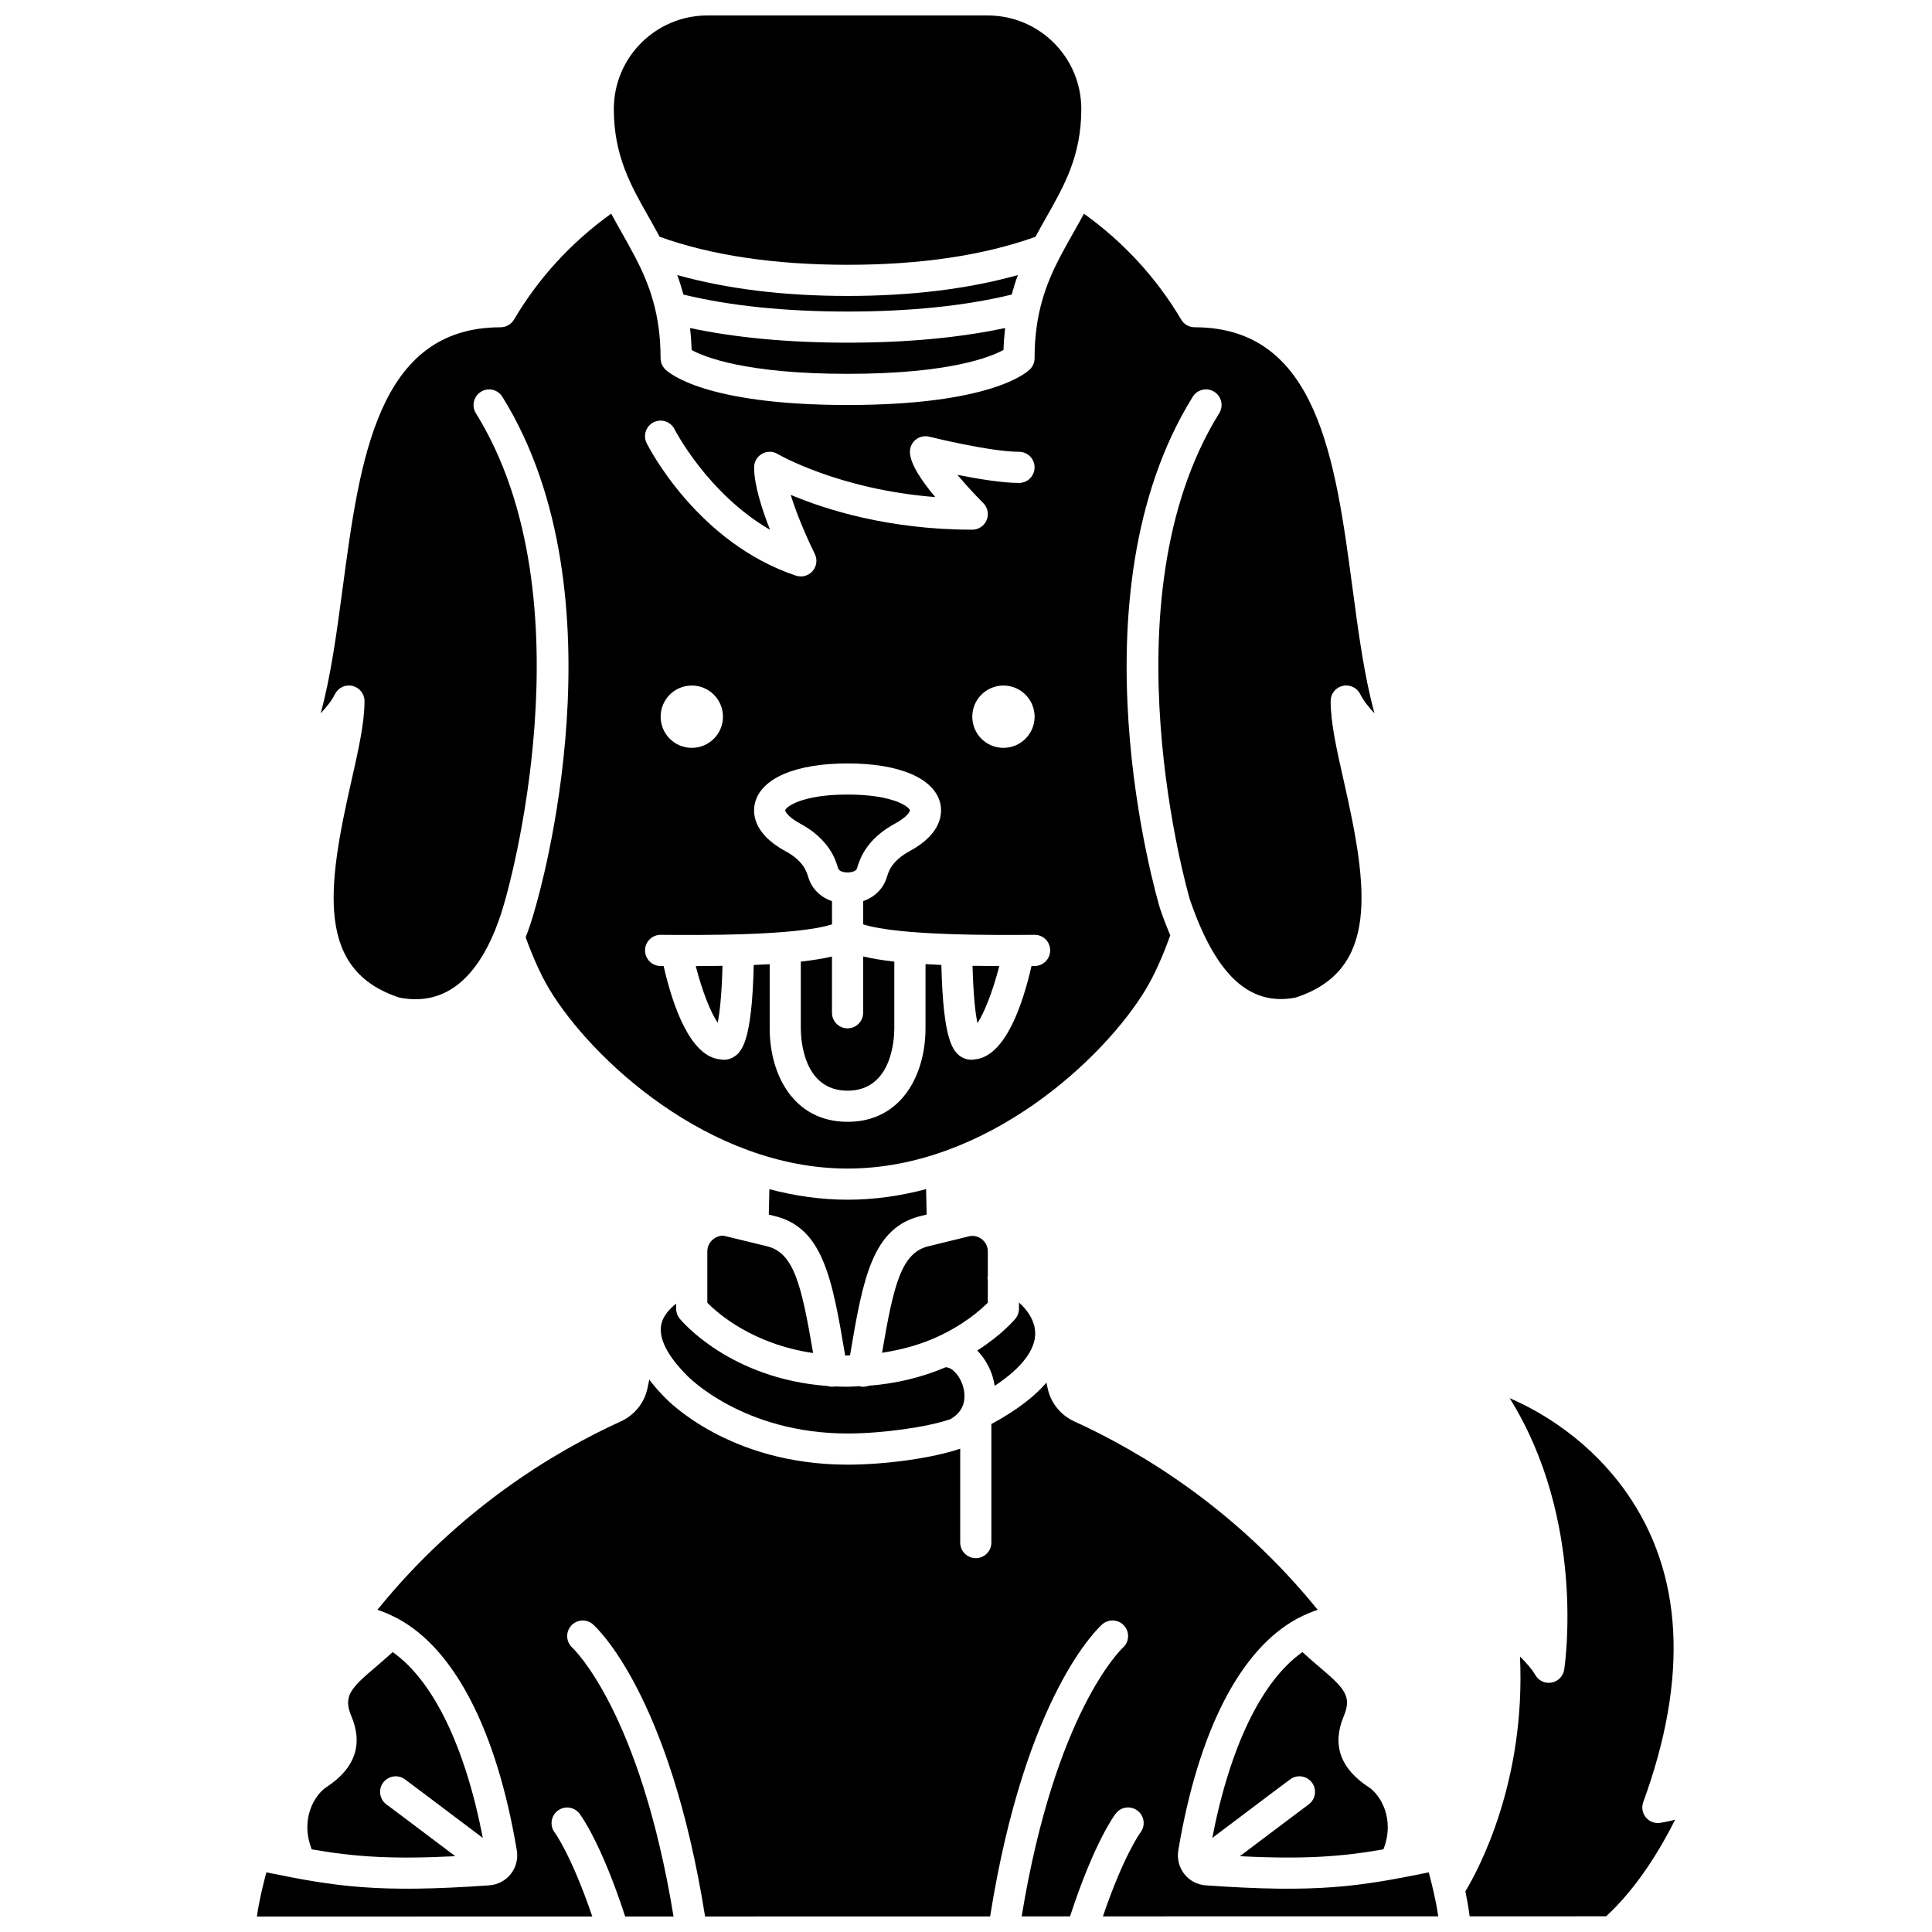
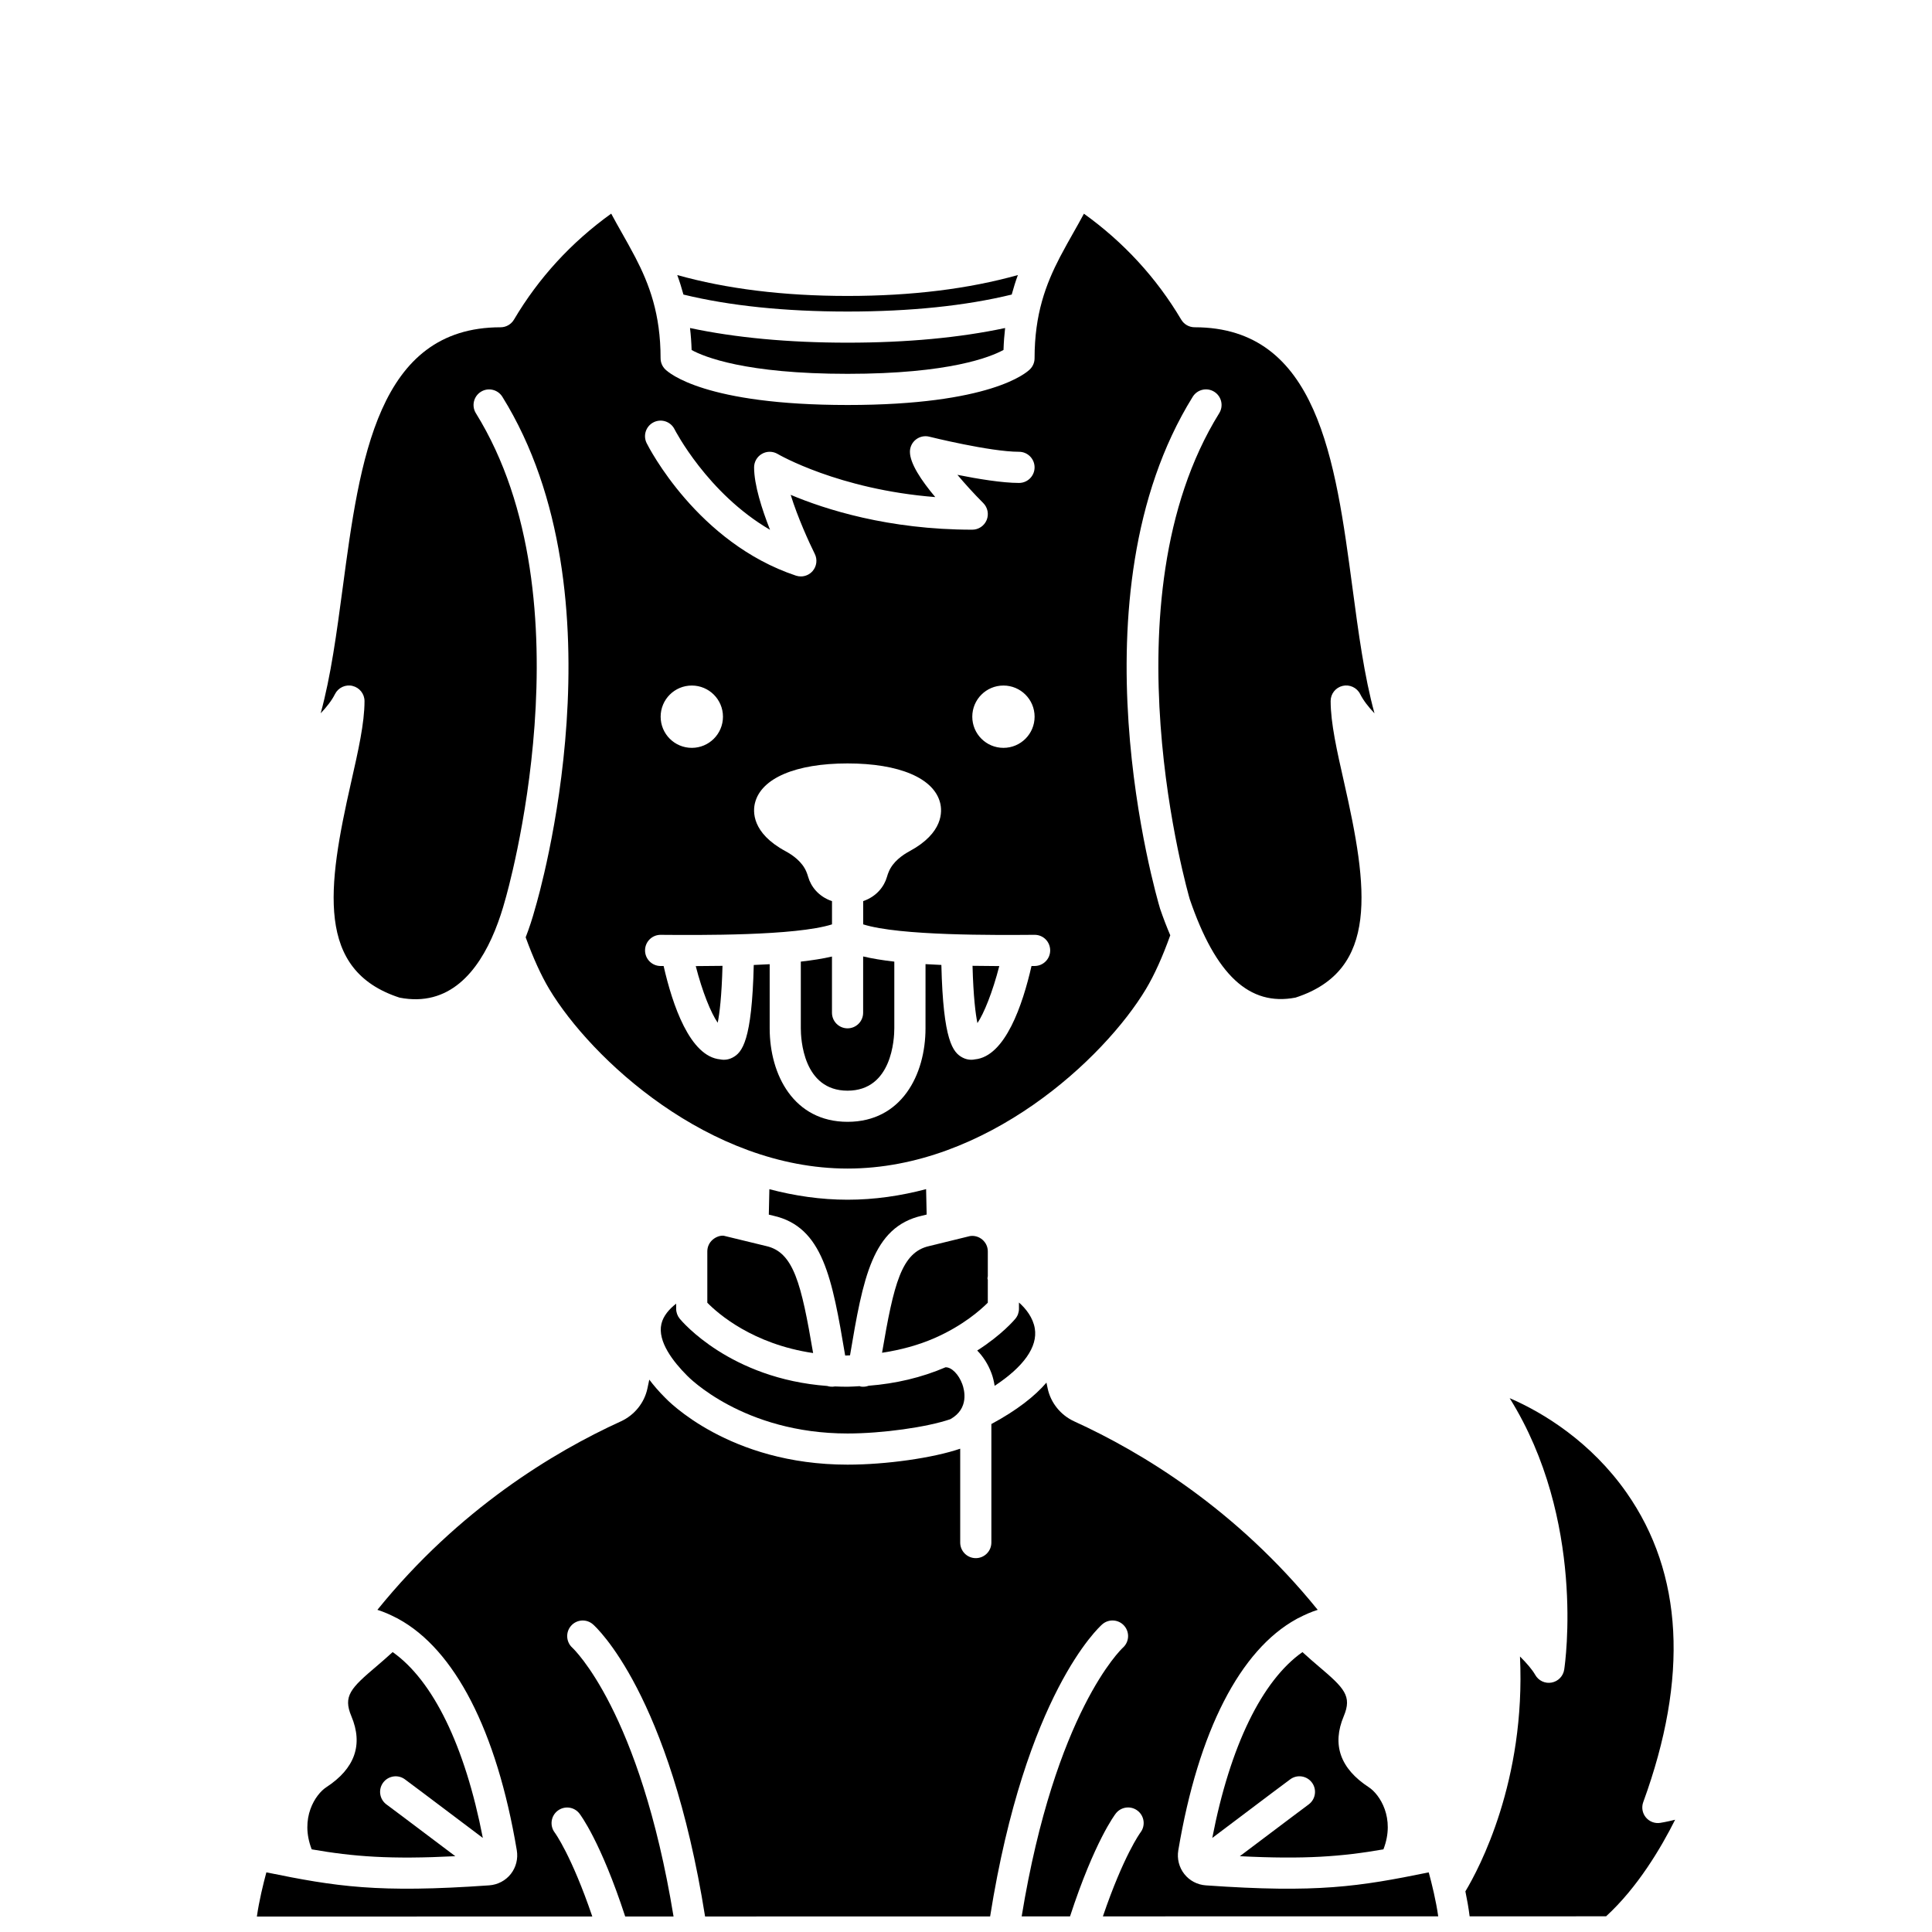
<svg xmlns="http://www.w3.org/2000/svg" width="800px" height="800px" version="1.1" viewBox="144 144 512 512">
  <defs>
    <clipPath id="c">
-       <path d="m306 148.09h125v66.906h-125z" />
-     </clipPath>
+       </clipPath>
    <clipPath id="b">
      <path d="m212 509h314v142.9h-314z" />
    </clipPath>
    <clipPath id="a">
      <path d="m532 514h56v137.9h-56z" />
    </clipPath>
  </defs>
  <path d="m335.47 399.96c-2.324 0.039-4.691 0.059-7.09 0.066 1.746 6.809 4.019 12.418 5.82 15.012 0.484-2.418 1.051-6.926 1.27-15.078z" />
-   <path d="m366.11 374.1c0.191 0.668 1.125 1.078 2.508 1.117 1.375-0.039 2.309-0.449 2.496-1.102 0.234-0.816 0.508-1.586 0.805-2.301 1.59-3.828 4.769-7.121 9.195-9.508 3.379-1.824 4.039-3.309 4.027-3.527-0.117-0.93-4.363-4.211-16.52-4.215-12.168 0-16.414 3.281-16.531 4.215-0.012 0.215 0.641 1.703 4.027 3.523 4.422 2.387 7.606 5.68 9.203 9.523 0.285 0.695 0.551 1.457 0.789 2.273z" />
-   <path d="m408.82 400.02c-2.402-0.008-4.766-0.031-7.09-0.07 0.223 8.262 0.801 12.781 1.297 15.18 1.723-2.531 4.019-8.203 5.793-15.109z" />
+   <path d="m408.82 400.02c-2.402-0.008-4.766-0.031-7.09-0.07 0.223 8.262 0.801 12.781 1.297 15.18 1.723-2.531 4.019-8.203 5.793-15.109" />
  <path d="m237.42 325.78c1.859 0.438 3.18 2.102 3.18 4.019 0 5.832-1.652 13.117-3.562 21.547-6.328 27.895-9.402 49.816 12.855 57.039 13.141 2.555 20.801-6.863 25.234-17.707 0.027-0.066 0.051-0.133 0.082-0.199 1.078-2.664 1.969-5.406 2.691-8.078 0.262-0.883 23.023-79.266-7.785-128.89-1.203-1.938-0.605-4.481 1.328-5.688 1.941-1.207 4.484-0.605 5.688 1.328 32.781 52.797 9.707 132.15 8.707 135.5-0.742 2.75-1.594 5.328-2.531 7.746 1.988 5.465 4.086 10.105 6.258 13.727 11.039 18.391 42.258 47.555 79.059 47.555 36.805 0 68.023-29.168 79.051-47.551 2.246-3.746 4.414-8.57 6.457-14.27-0.945-2.211-1.852-4.551-2.703-7.055-1.051-3.512-24.121-82.859 8.66-135.66 1.207-1.938 3.75-2.535 5.688-1.328 1.941 1.207 2.531 3.75 1.328 5.688-30.809 49.621-8.039 128-7.809 128.79 6.867 20.098 15.809 28.441 28.039 26.078 22.258-7.227 19.188-29.148 12.859-57.039-1.91-8.434-3.562-15.719-3.562-21.547 0-1.918 1.316-3.582 3.184-4.019 1.84-0.438 3.785 0.457 4.641 2.172 0.848 1.691 2.207 3.434 3.797 5.102-2.711-9.84-4.246-21.355-5.84-33.289-4.535-33.934-9.215-69.023-41.828-69.023-1.461 0-2.809-0.77-3.551-2.023-6.578-11.094-15.246-20.508-25.785-28.074-0.922 1.715-1.863 3.398-2.809 5.059-1.117 1.969-2.215 3.926-3.262 5.918-0.07 0.172-0.164 0.32-0.262 0.484-3.773 7.254-6.746 15.145-6.746 26.844 0 1.094-0.434 2.148-1.211 2.918-0.965 0.977-10.555 9.473-48.344 9.473-37.789 0-47.379-8.5-48.344-9.469-0.777-0.777-1.211-1.824-1.211-2.918 0-11.695-2.969-19.582-6.746-26.844-0.09-0.16-0.191-0.309-0.262-0.484-1.051-1.992-2.144-3.945-3.262-5.918-0.949-1.668-1.891-3.356-2.816-5.078-10.539 7.57-19.203 16.992-25.77 28.09-0.742 1.254-2.094 2.027-3.551 2.027-32.613 0-37.297 35.09-41.832 69.023-1.598 11.93-3.133 23.434-5.84 33.277 1.59-1.672 2.949-3.406 3.789-5.09 0.859-1.715 2.797-2.617 4.648-2.172zm180.76 8.152c0 4.562-3.695 8.258-8.258 8.258s-8.258-3.695-8.258-8.258 3.695-8.258 8.258-8.258c4.559 0 8.258 3.695 8.258 8.258zm-100.97-78.023c2.039-1.023 4.519-0.199 5.543 1.836 0.098 0.199 8.711 16.977 25.312 26.66-2.144-5.426-4.223-11.91-4.223-16.547 0-1.488 0.801-2.856 2.094-3.59 1.289-0.738 2.883-0.715 4.156 0.043 0.176 0.102 16.09 9.402 41.762 11.422-3.75-4.461-6.715-8.949-6.715-12.004 0-1.273 0.586-2.473 1.59-3.254 1.004-0.781 2.312-1.059 3.539-0.75 0.16 0.043 16.121 4.004 23.777 4.004 2.285 0 4.129 1.852 4.129 4.129 0 2.281-1.848 4.129-4.129 4.129-4.457 0-10.957-1.078-16.32-2.152 1.957 2.336 4.379 5.008 6.852 7.488 1.18 1.18 1.531 2.957 0.895 4.5-0.645 1.543-2.144 2.551-3.82 2.551-22.25 0-39.008-5.398-48.113-9.234 1.82 5.91 4.906 12.688 6.383 15.648 0.746 1.496 0.52 3.293-0.578 4.555-0.793 0.914-1.941 1.418-3.113 1.418-0.434 0-0.879-0.07-1.305-0.211-26.098-8.699-39.016-34.031-39.555-35.105-1.02-2.039-0.195-4.516 1.84-5.535zm18.383 78.023c0 4.562-3.695 8.258-8.258 8.258s-8.258-3.695-8.258-8.258 3.695-8.258 8.258-8.258c4.559 0 8.258 3.695 8.258 8.258zm-16.531 57.809h0.039c10.156 0.078 35.727 0.289 45.387-2.773v-6.156c-3.59-1.219-5.594-3.898-6.316-6.422-0.137-0.48-0.297-0.941-0.477-1.367-1.094-2.629-3.594-4.406-5.5-5.434-9.02-4.859-8.68-10.586-8.113-12.816 1.645-6.551 10.812-10.457 24.52-10.457 13.723 0 22.895 3.906 24.543 10.449 0.566 2.234 0.898 7.957-8.113 12.816-1.906 1.027-4.406 2.805-5.492 5.418-0.188 0.434-0.348 0.887-0.484 1.375-0.723 2.531-2.731 5.207-6.305 6.43v6.16c9.664 3.062 35.246 2.848 45.387 2.773 2.32-0.023 4.148 1.812 4.168 4.098 0.02 2.281-1.812 4.141-4.094 4.164-0.285 0.004-0.566 0-0.855 0.004-2.328 10.215-6.941 23.996-15.008 24.742-0.316 0.07-0.645 0.102-0.969 0.102-0.77 0-1.539-0.188-2.258-0.559-2.606-1.348-5.168-4.438-5.652-24.566-1.438-0.059-2.824-0.133-4.199-0.215l-0.004 17.012c0 12.332-6.383 24.777-20.648 24.777-14.262 0-20.648-12.445-20.648-24.777v-16.992c-1.371 0.078-2.789 0.145-4.219 0.203-0.492 20.125-3.047 23.211-5.652 24.562-0.719 0.371-1.492 0.559-2.258 0.559-0.328 0-0.652-0.031-0.969-0.102-8.07-0.742-12.68-14.523-15.008-24.742-0.277 0-0.555-0.004-0.828-0.004-2.281-0.02-4.113-1.883-4.094-4.164 0.012-2.269 1.855-4.098 4.121-4.098z" />
  <path d="m368.61 433.04c11.789 0 12.391-13.762 12.391-16.52v-17.68c-3.098-0.352-5.856-0.809-8.258-1.371l-0.004 14.922c0 2.281-1.848 4.129-4.129 4.129-2.285 0-4.129-1.852-4.129-4.129v-14.898c-2.394 0.559-5.184 0.996-8.258 1.344v17.684c0 2.762 0.598 16.52 12.387 16.52z" />
  <g clip-path="url(#c)">
    <path d="m318.81 206.75c13.676 4.91 30.398 7.422 49.801 7.422 19.402 0 36.129-2.512 49.805-7.422 0.945-1.758 1.898-3.473 2.84-5.125 4.781-8.41 9.301-16.355 9.301-28.75 0-13.664-11.113-24.777-24.777-24.777h-74.332c-13.664 0-24.777 11.113-24.777 24.777 0 12.395 4.519 20.34 9.301 28.75 0.938 1.652 1.891 3.367 2.84 5.125z" />
  </g>
  <path d="m413.75 216.89c-13.023 3.656-28.137 5.539-45.137 5.539s-32.109-1.883-45.133-5.539c0.605 1.637 1.145 3.371 1.637 5.172 12.215 2.973 26.812 4.5 43.496 4.5 16.688 0 31.281-1.523 43.5-4.5 0.492-1.801 1.031-3.535 1.637-5.172z" />
  <path d="m326.86 230.93c0.219 1.855 0.363 3.789 0.426 5.828 3.301 1.809 14.234 6.312 41.328 6.312 26.949 0 37.914-4.461 41.328-6.336 0.062-2.027 0.211-3.957 0.426-5.805-12.055 2.566-26.055 3.883-41.754 3.883s-29.699-1.316-41.754-3.883z" />
  <path d="m319.28 494.85c-1.078 4.629 3.121 10.023 6.832 13.73 0.234 0.242 14.812 15.309 42.504 15.309 9.16 0 21.016-1.656 27.234-3.785 5.07-2.84 3.711-7.812 3.172-9.289-0.953-2.594-2.84-4.519-4.449-4.469-6.344 2.723-13.188 4.328-20.379 4.891-0.457 0.168-0.941 0.262-1.445 0.262-0.227 0-0.457-0.016-0.695-0.059-0.09-0.016-0.156-0.074-0.242-0.094-1.062 0.051-2.113 0.152-3.195 0.152-1.137 0-2.25-0.023-3.344-0.078-0.031 0.008-0.066 0.012-0.094 0.016-0.691 0.117-1.352 0.055-1.961-0.141-25.734-1.926-38.52-17.137-39.086-17.828-0.605-0.738-0.941-1.664-0.941-2.621v-1.363c-1.797 1.395-3.41 3.203-3.91 5.367z" />
  <path d="m264.66 635.91c-12.691-9.59-18.25-13.719-18.262-13.727-1.828-1.359-2.215-3.949-0.855-5.777 1.363-1.824 3.949-2.215 5.773-0.855 0 0 6.242 4.633 20.641 15.523-4.734-24.457-13.223-41.734-23.898-49.254-1.484 1.355-2.938 2.621-4.254 3.742-6.867 5.816-8.934 7.906-6.691 13.242 3.18 7.551 0.941 13.887-6.652 18.836-2.836 1.852-7.078 8.152-3.856 16.457 11.07 1.93 20.867 2.688 38.055 1.812z" />
  <path d="m405.78 483.18c-0.02-0.133-0.086-0.238-0.09-0.375-0.012-0.207 0.074-0.387 0.09-0.586v-6.566c0-1.219-0.508-2.328-1.434-3.125-0.93-0.797-2.113-1.137-3.309-0.953l-10.805 2.648c-7.336 1.652-9.359 9.961-12.48 28.27 4.883-0.738 9.617-2 13.973-3.914 7.465-3.277 12.16-7.457 14.051-9.348z" />
  <g clip-path="url(#b)">
    <path d="m463.55 643.64c-2.242-0.156-4.32-1.25-5.695-3.004-1.387-1.758-1.969-4.047-1.594-6.281 5.328-31.723 16.438-53.109 31.301-61.281 0.203-0.117 0.387-0.23 0.602-0.309 1.641-0.859 3.312-1.602 5.043-2.141-21.602-26.699-46.734-41.832-64.504-49.938-3.613-1.645-6.258-4.918-7.062-8.75l-0.32-1.531c-3.074 3.586-7.769 7.297-14.598 10.98v31.41c0 2.281-1.848 4.129-4.129 4.129-2.285 0-4.129-1.852-4.129-4.129v-24.875c-7.191 2.457-19.613 4.227-29.855 4.227-31.453 0-47.762-17.105-48.445-17.832-1.578-1.578-2.914-3.144-4.098-4.695l-0.488 2.312c-0.805 3.836-3.449 7.106-7.062 8.754-17.77 8.105-42.902 23.238-64.504 49.938 1.695 0.523 3.336 1.254 4.953 2.09 0.203 0.07 0.379 0.191 0.57 0.293 14.926 8.129 26.082 29.539 31.422 61.344 0.375 2.234-0.207 4.523-1.594 6.281-1.375 1.746-3.453 2.84-5.695 3.004-29.602 2.09-40.609 0.328-59.078-3.441-0.82 3.039-1.93 7.551-2.516 11.711l88.891-0.016c-5.555-16.285-9.91-22.18-9.957-22.242-1.371-1.809-1.031-4.394 0.77-5.777 1.809-1.383 4.367-1.066 5.766 0.723 0.238 0.305 5.633 7.383 12.141 27.301l12.812-0.004c-8.926-54.535-26.637-71.059-26.816-71.223-1.684-1.52-1.836-4.125-0.336-5.82 1.504-1.703 4.078-1.875 5.793-0.379 0.84 0.734 20.316 18.387 29.715 77.418l75.539-0.016c9.402-59.02 28.879-76.668 29.715-77.406 1.715-1.5 4.324-1.328 5.828 0.391 1.496 1.715 1.324 4.309-0.371 5.809-0.32 0.293-17.922 16.898-26.812 71.203l12.816-0.004c6.504-19.902 11.895-26.973 12.133-27.277 1.398-1.797 3.992-2.125 5.793-0.715 1.793 1.395 2.117 3.977 0.73 5.773-0.105 0.148-4.434 6.066-9.945 22.215l88.863-0.016c-0.586-4.144-1.688-8.625-2.512-11.645-18.484 3.766-29.5 5.527-59.078 3.441z" />
  </g>
  <g clip-path="url(#a)">
    <path d="m583.98 627.08c-1.461 0.223-2.894-0.34-3.82-1.461-0.926-1.129-1.184-2.664-0.684-4.035 12.051-33.008 10.57-60.59-4.402-81.984-9.391-13.418-22.035-21.227-30.996-25.07 20.145 32.305 14.719 70.172 14.453 71.926-0.262 1.738-1.602 3.121-3.332 3.441-1.746 0.328-3.477-0.5-4.344-2.027-0.824-1.457-2.34-3.188-4.043-4.879 1.543 32.969-10.816 56.16-14.469 62.242 0.449 2.156 0.852 4.418 1.125 6.617l36.164-0.008c8.379-7.672 14.594-18.207 18.293-25.59-2.234 0.562-3.805 0.805-3.945 0.828z" />
  </g>
  <path d="m407.59 511.26c7.684-5.055 11.465-10.332 10.641-15.223-0.477-2.832-2.32-5.203-4.195-6.856v1.668c0 0.953-0.332 1.883-0.941 2.617-0.184 0.227-3.547 4.25-10.121 8.438 1.574 1.605 2.898 3.641 3.789 6.047 0.398 1.055 0.645 2.172 0.828 3.309z" />
  <path d="m335.82 471.49c-0.82-0.117-2.012 0.227-2.941 1.027-0.926 0.797-1.434 1.906-1.434 3.125v6.844 0.191 6.559c2.836 2.891 12.039 10.973 28.039 13.336-3.133-18.395-5.144-26.711-12.43-28.352z" />
  <path d="m367.98 503.23c0.43 0.004 0.855-0.047 1.285-0.051 3.453-20.5 5.898-34.039 19.094-37.012l1.215-0.297-0.148-6.738c-6.68 1.766-13.637 2.805-20.801 2.805-7.144 0-14.074-1.035-20.734-2.789l-0.148 6.742 1.203 0.289c13.145 2.965 15.578 16.516 19.035 37.051z" />
  <path d="m472.57 635.91c17.184 0.871 26.984 0.113 38.051-1.812 3.219-8.301-1.023-14.602-3.859-16.453-7.59-4.945-9.828-11.285-6.652-18.84 2.242-5.332 0.176-7.426-6.691-13.238-1.32-1.117-2.777-2.391-4.258-3.742-10.676 7.516-19.156 24.793-23.895 49.25 14.398-10.891 20.641-15.523 20.641-15.523 1.824-1.367 4.41-0.98 5.773 0.855 1.359 1.828 0.973 4.418-0.855 5.777-0.004 0.012-5.566 4.137-18.254 13.727z" />
</svg>